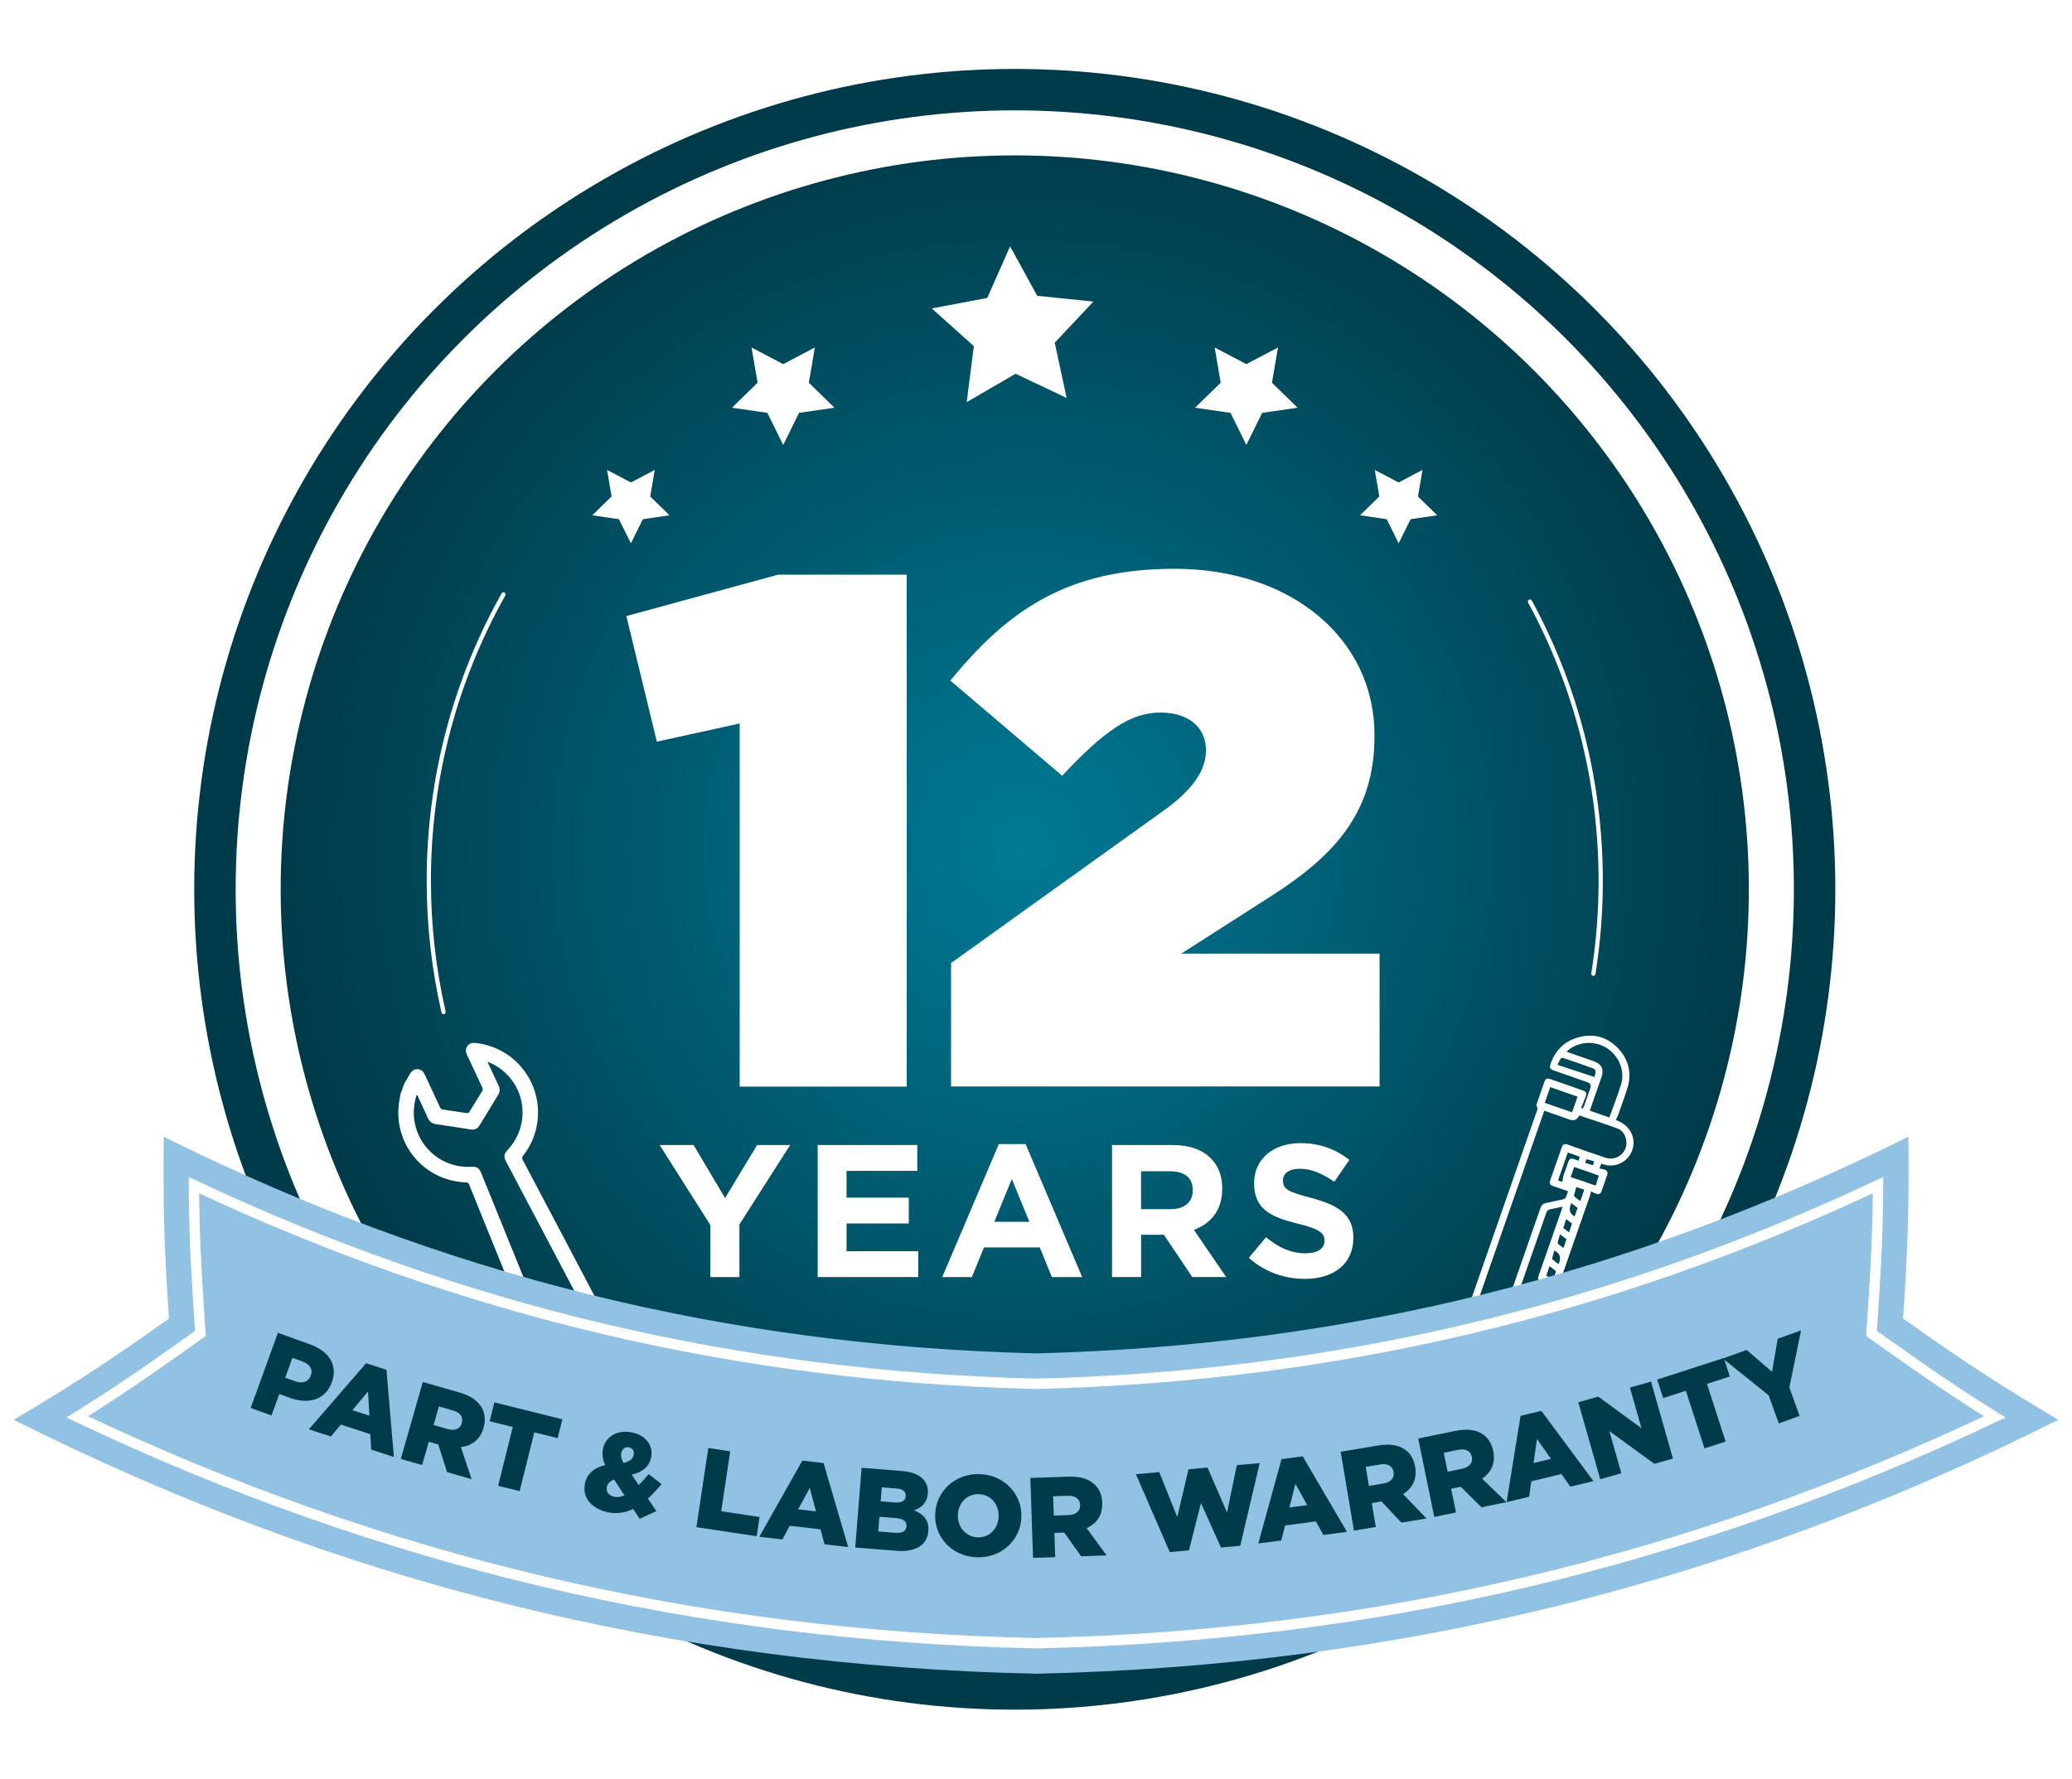
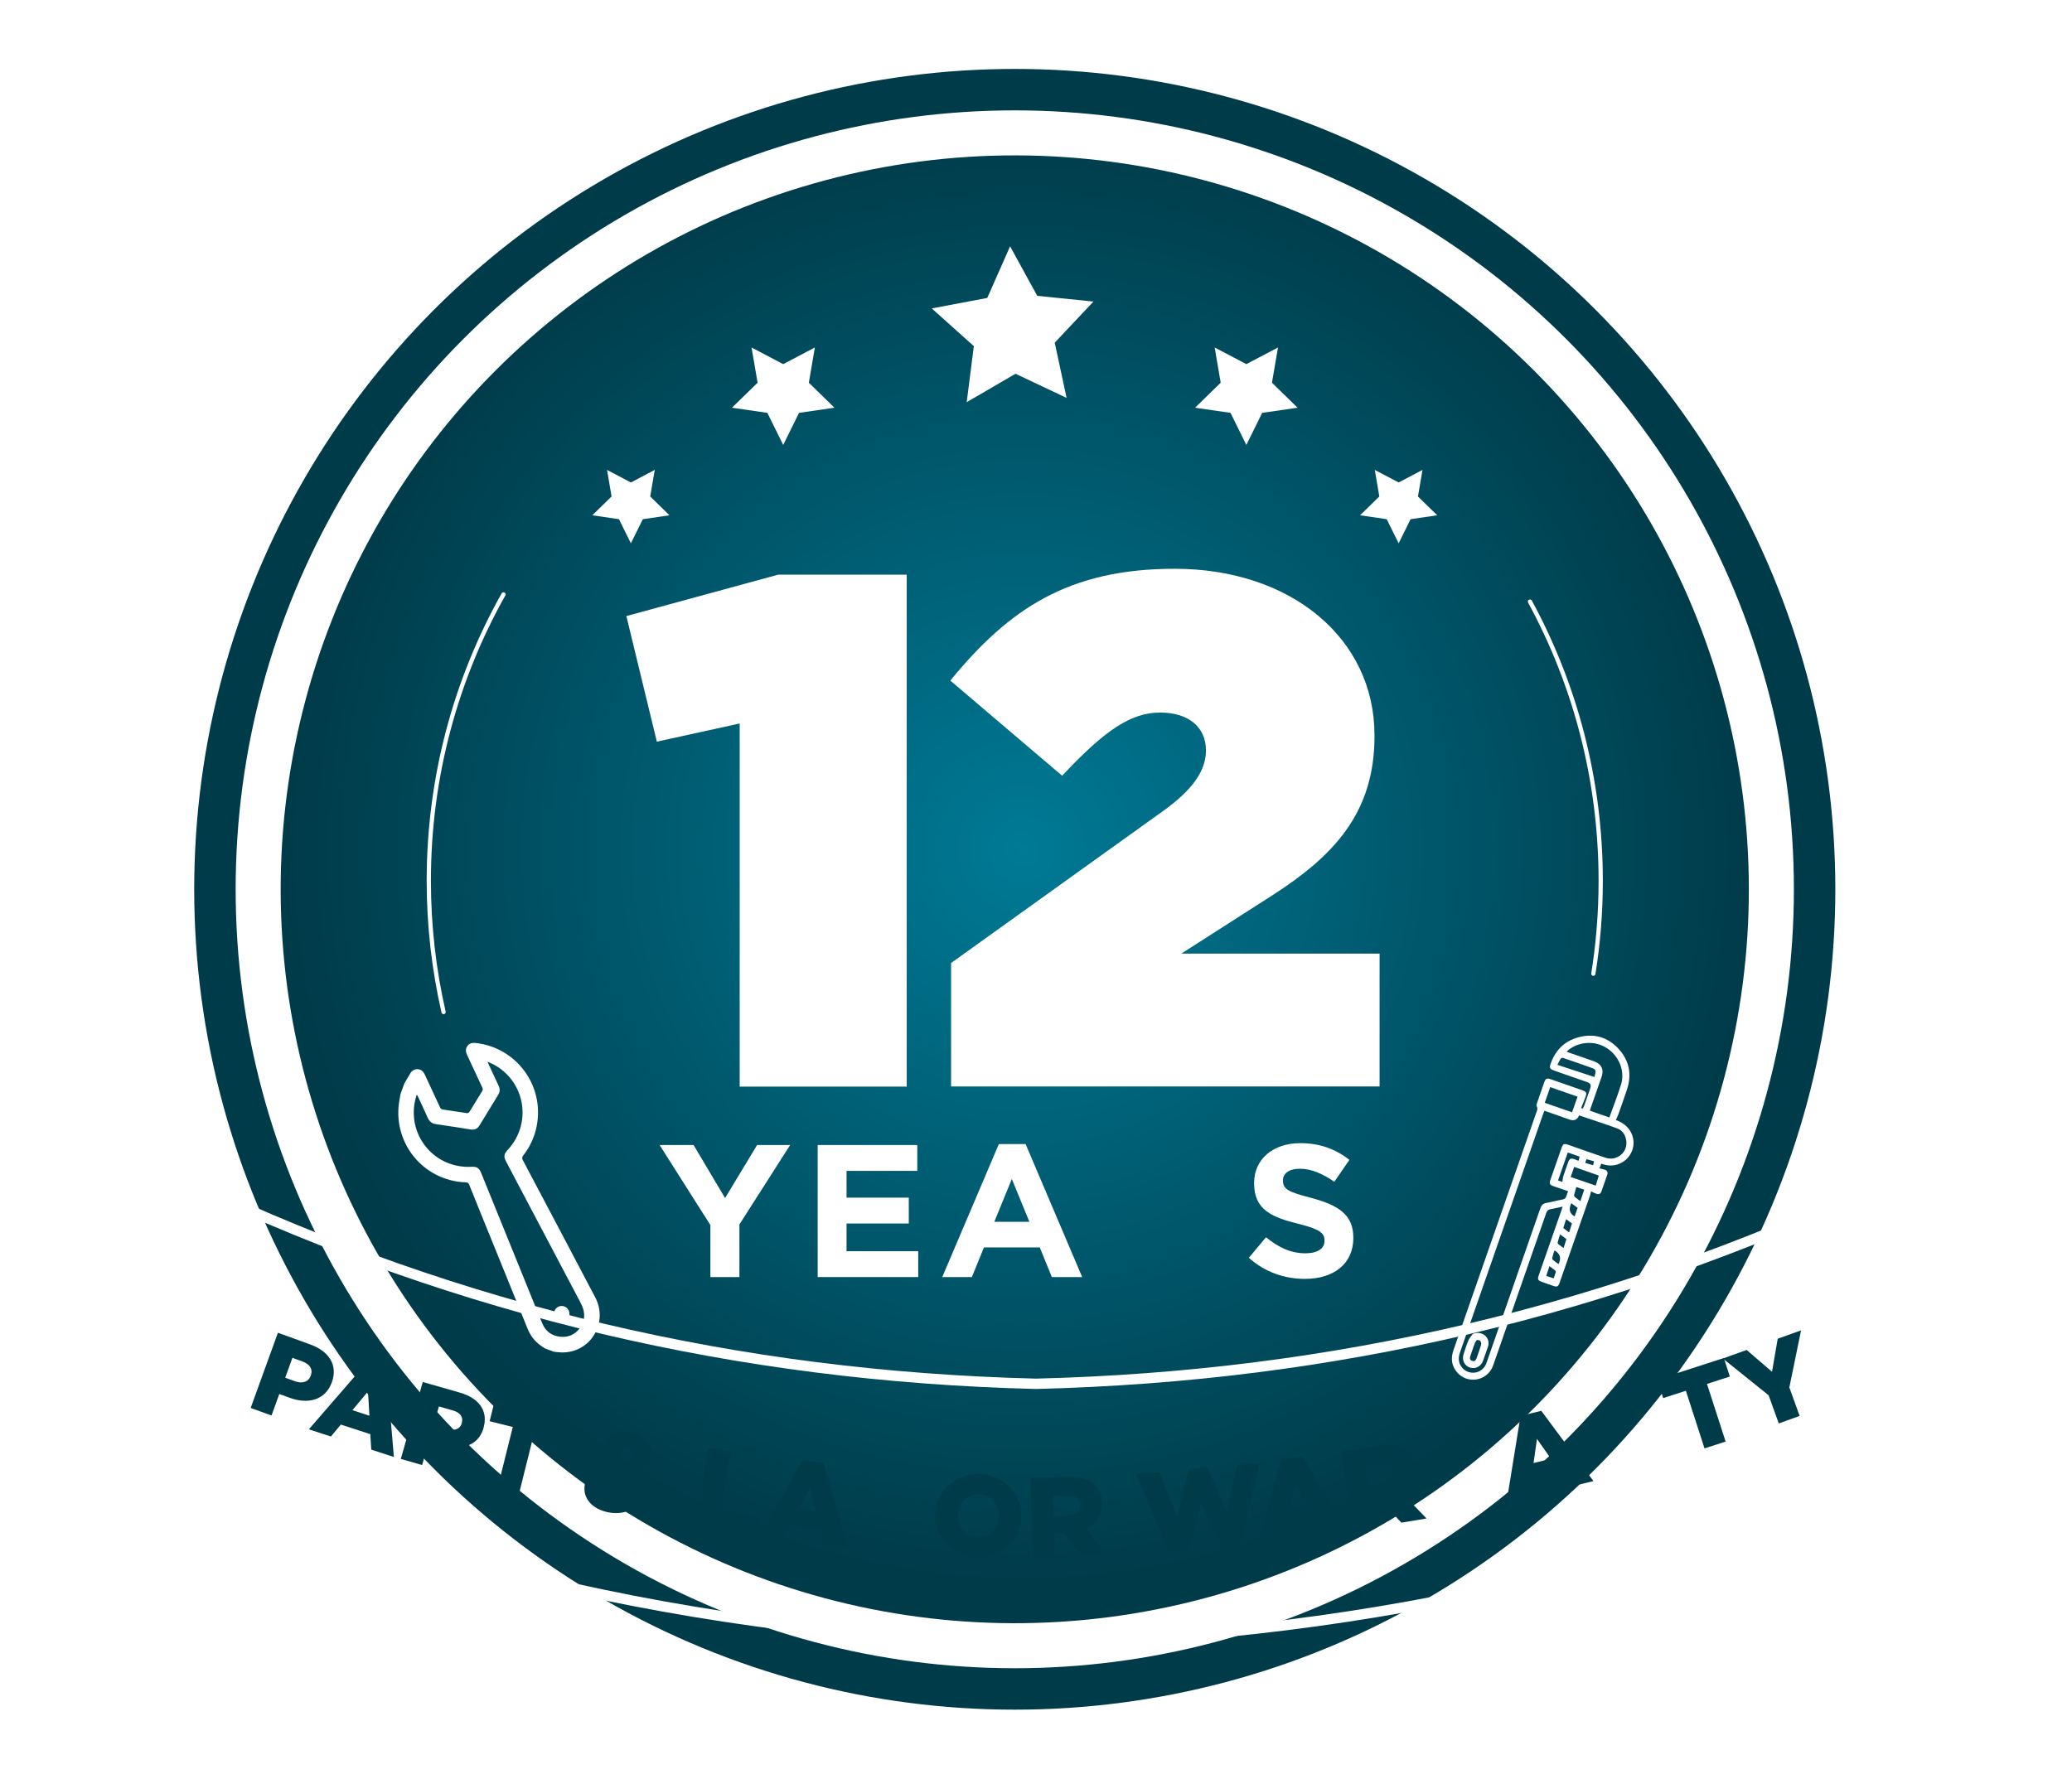
<svg xmlns="http://www.w3.org/2000/svg" id="Layer_1" data-name="Layer 1" viewBox="0 0 488 419">
  <defs>
    <style>      .cls-1 {        fill: #fff;      }      .cls-2 {        filter: url(#drop-shadow-4);      }      .cls-3 {        filter: url(#drop-shadow-3);      }      .cls-4 {        stroke-linecap: round;      }      .cls-4, .cls-5 {        fill: none;        stroke: #fff;        stroke-miterlimit: 10;      }      .cls-6 {        fill: #003b49;      }      .cls-7 {        fill: url(#radial-gradient);      }      .cls-8 {        filter: url(#drop-shadow-2);      }      .cls-5 {        stroke-width: 2.44px;      }      .cls-9 {        fill: #91c2e3;      }    </style>
    <radialGradient id="radial-gradient" cx="240.72" cy="200.12" fx="240.72" fy="200.12" r="172.89" gradientTransform="translate(218.14 -107.64) rotate(45)" gradientUnits="userSpaceOnUse">
      <stop offset="0" stop-color="#007a96" />
      <stop offset="1" stop-color="#003b49" />
    </radialGradient>
    <filter id="drop-shadow-2" filterUnits="userSpaceOnUse">
      <feGaussianBlur stdDeviation="0" />
    </filter>
    <filter id="drop-shadow-3" filterUnits="userSpaceOnUse">
      <feGaussianBlur stdDeviation="0" />
    </filter>
    <filter id="drop-shadow-4" filterUnits="userSpaceOnUse">
      <feGaussianBlur stdDeviation="0" />
    </filter>
  </defs>
  <circle class="cls-6" cx="239" cy="209.5" r="193.26" />
  <circle class="cls-1" cx="239" cy="209.5" r="183.5" />
  <circle class="cls-7" cx="239" cy="209.5" r="172.89" transform="translate(-78.14 230.36) rotate(-45)" />
  <g class="cls-8">
    <path class="cls-1" d="m167.3,288.58l-11.95-18.84h8l7.42,12.49,7.55-12.49h7.78l-11.95,18.71v12.4h-6.84v-12.26Z" />
    <path class="cls-1" d="m192.58,269.74h23.46v6.09h-16.66v6.31h14.66v6.09h-14.66v6.53h16.88v6.09h-23.68v-31.1Z" />
    <path class="cls-1" d="m235.24,269.52h6.31l13.33,31.33h-7.15l-2.84-6.98h-13.15l-2.84,6.98h-6.98l13.33-31.33Zm7.2,18.31l-4.13-10.09-4.13,10.09h8.26Z" />
-     <path class="cls-1" d="m261.91,269.74h14.22c3.95,0,6.98,1.07,9.06,3.15,1.78,1.78,2.67,4.13,2.67,7.11v.09c0,5.02-2.71,8.18-6.67,9.64l7.6,11.11h-8l-6.66-9.95h-5.38v9.95h-6.84v-31.1Zm13.77,15.11c3.38,0,5.24-1.73,5.24-4.4v-.09c0-2.98-2-4.44-5.38-4.44h-6.8v8.93h6.93Z" />
    <path class="cls-1" d="m294.13,296.31l4.04-4.84c2.84,2.31,5.73,3.78,9.29,3.78,2.84,0,4.49-1.11,4.49-2.93v-.09c0-1.73-1.07-2.67-6.27-3.95-6.31-1.56-10.31-3.38-10.31-9.51v-.09c0-5.64,4.49-9.38,10.89-9.38,4.58,0,8.35,1.42,11.55,3.95l-3.55,5.15c-2.8-1.91-5.42-3.07-8.09-3.07s-4,1.16-4,2.71v.09c0,2.09,1.33,2.67,6.71,4.09,6.31,1.69,9.86,3.91,9.86,9.33v.09c0,6.18-4.71,9.64-11.42,9.64-4.75,0-9.46-1.6-13.2-4.98Z" />
  </g>
  <g class="cls-3">
    <polygon class="cls-1" points="251.21 93.74 239.18 88.05 227.68 94.74 229.36 81.54 219.45 72.66 232.52 70.19 237.9 58.02 244.29 69.69 257.53 71.04 248.41 80.73 251.21 93.74" />
    <g>
      <polygon class="cls-1" points="148.59 128 145.78 122.31 139.5 121.39 144.04 116.96 142.97 110.7 148.59 113.66 154.21 110.7 153.14 116.96 157.68 121.39 151.4 122.31 148.59 128" />
      <polygon class="cls-1" points="329.41 128 326.6 122.31 320.32 121.39 324.86 116.96 323.79 110.7 329.41 113.66 335.03 110.7 333.96 116.96 338.5 121.39 332.22 122.31 329.41 128" />
    </g>
    <g>
      <polygon class="cls-1" points="184.46 104.82 180.73 97.26 172.39 96.05 178.43 90.16 177 81.86 184.46 85.78 191.92 81.86 190.5 90.16 196.54 96.05 188.19 97.26 184.46 104.82" />
      <polygon class="cls-1" points="293.54 104.82 289.81 97.26 281.46 96.05 287.5 90.16 286.08 81.86 293.54 85.78 301 81.86 299.57 90.16 305.61 96.05 297.27 97.26 293.54 104.82" />
    </g>
  </g>
  <g>
    <path class="cls-1" d="m374.51,281.56c-2.39,6.86-4.78,13.72-7.17,20.58-.35.99-.59,1.11-1.59.76-.8-.28-1.6-.56-2.4-.84-1.21-.42-1.3-.61-.88-1.81,1.77-5.08,3.55-10.17,5.32-15.25.08-.22.14-.44.25-.75-1.02.22-1.91.45-2.81.6-.58.1-.87.35-1.07.94-4.09,11.8-8.21,23.59-12.32,35.39-.11.32-.22.65-.37.96-1.5,3.23-5.83,3.9-8.21,1.25-1.4-1.56-1.63-3.36-.94-5.32,6.49-18.59,12.97-37.18,19.44-55.77.2-.56.55-1.11.13-1.75-.1-.15.04-.48.12-.72.55-1.6,1.11-3.2,1.67-4.81.34-.97.61-1.1,1.59-.76,2.47.86,4.93,1.72,7.4,2.58.96.33,1.1.62.74,1.6-.32.87-.68,1.72-1.02,2.58l.33.16c.11-.17.25-.32.32-.5.49-1.36.96-2.72,1.43-4.09.36-1.05.2-1.37-.87-1.74-2.57-.9-5.15-1.8-7.72-2.7-.73-.26-.97-.6-.78-1.21,1.03-3.27,3.13-5.54,6.43-6.51,3.68-1.08,6.98-.22,9.61,2.58,2.62,2.8,3.24,6.12,2.02,9.76-.64,1.91-1.32,3.81-1.99,5.71-.17.47-.4.92-.61,1.37,3.92,1.38,4.63,4.77,3.94,6.9-.43,1.32-1.21,2.35-2.41,3.06-1.59.94-3.25.96-4.95.33-.14.34-.26.63-.45,1.11.48.11.89.18,1.28.31.58.2.77.62.57,1.2-.45,1.3-.9,2.6-1.36,3.9-.2.58-.62.78-1.19.57-.39-.14-.75-.33-1.28-.57-.09.41-.11.66-.19.9Zm-8.64-2.12c-.89-.31-1.03-.61-.72-1.5.87-2.51,1.75-5.02,2.63-7.53.32-.93.61-1.06,1.55-.73,2.92,1.02,5.83,2.07,8.77,3.05,2.78.93,5.43-1.38,4.89-4.22-.24-1.25-.92-2.26-2.12-2.69-2.95-1.07-5.93-2.04-8.93-3.05.01-.01-.03.01-.05.05q-.65,1.47-2.22.93c-1.97-.69-3.93-1.38-5.93-2.09-.09.22-.16.38-.22.55-6.56,18.81-13.11,37.61-19.67,56.42-.46,1.32-.38,2.53.55,3.6,1.62,1.86,4.58,1.4,5.58-.85.1-.23.18-.47.26-.71,4.19-12.01,8.38-24.02,12.55-36.04.26-.75.65-1.11,1.43-1.25,1.26-.22,2.5-.58,3.76-.8.57-.1.83-.36.96-.89.08-.33.23-.64.39-1.06-1.21-.41-2.33-.8-3.46-1.19Zm15.92-23.93c.98-3.22-.48-6.76-3.35-8.6-2.8-1.8-6.55-1.59-9.13.51-.1.08-.18.19-.33.36,1.66.58,3.26,1.13,4.85,1.68.54.19,1.08.37,1.62.57,1.73.62,2.36,1.92,1.76,3.64-.85,2.47-1.72,4.93-2.58,7.4-.07.21-.14.43-.18.58,1.55.54,3.08,1.07,4.58,1.6.91-2.54,1.94-5.1,2.74-7.72Zm-16.68.59c-.42,1.22-.87,2.48-1.29,3.7,2.16.75,4.35,1.51,6.43,2.23.42-1.2.88-2.48,1.3-3.68-2.12-.74-4.3-1.5-6.44-2.25Zm5.65,18.8c-.27.78-.56,1.59-.84,2.37,1.97.68,3.94,1.35,5.9,2.03.23-.74.49-1.56.74-2.36-1.89-.66-3.85-1.35-5.81-2.04Zm4.98-22c.16-.57-.02-1.03-.58-1.23-2.35-.84-4.7-1.66-7.07-2.46-.14-.05-.44.08-.53.21-.26.4-.45.84-.76,1.43,2.91.96,5.74,1.89,8.72,2.87.05-.21.13-.52.21-.83Zm-7.77,25.53c.08-.47.1-.93.23-1.35.35-1.09.74-2.17,1.12-3.25.32-.91.63-1.05,1.56-.73.28.1.55.23.88.37.11-.39.2-.71.28-.99-.92-.32-1.88-.66-2.79-.98-.75,2.15-1.51,4.33-2.3,6.58.35.12.72.25,1.02.35Zm3.27,1.21c-.16.61-.35,1.24-.5,1.88-.03.13.05.36.15.45.42.35.87.66,1.32.98.31-.91.6-1.77.91-2.69-.55-.18-1.12-.37-1.89-.62Zm-2.39,7.56c-.22.69-.43,1.35-.66,2.1.38.29.89.66,1.36,1.02.22-.69.43-1.35.68-2.1-.37-.27-.87-.65-1.38-1.02Zm-1.99,5.46c-.03.13.06.34.17.43.4.33.83.63,1.22.92.21-.67.42-1.32.67-2.11-.32-.24-.83-.62-1.49-1.11-.22.7-.41,1.28-.56,1.87Zm.41,4.61q.61-1.7-1.16-2.7c-.19.6-.39,1.17-.53,1.76-.04.14.07.38.19.49.4.34.83.63,1.3.98.09-.23.15-.38.21-.52Zm2.61-13.33q-.61,1.7.97,2.63c.23-.64.46-1.29.71-2.02-.42-.31-.93-.69-1.49-1.11-.1.25-.15.37-.19.5Zm-3.95,17.21c.16-.46.33-.93.46-1.41.04-.14-.03-.37-.13-.46-.42-.35-.87-.65-1.34-1-.26.8-.5,1.53-.75,2.3.54.17,1.11.36,1.76.57Zm7.42-27.21c.62.19,1.19.37,1.86.57.06-.27.13-.58.21-.95-.52-.14-1.11-.3-1.78-.48-.08.24-.18.52-.29.85Z" />
    <path class="cls-1" d="m349.69,314.57c.76.62,1.09,1.64.78,2.6-.37,1.13-.77,2.25-1.17,3.37-.49,1.38-1.82,2.06-3.11,1.62-1.3-.44-1.94-1.78-1.48-3.18.36-1.11.72-2.23,1.17-3.3.23-.54.68-.98,1.03-1.47,1-.36,2.02-.25,2.78.36Zm-2.3,1.75c-.39,1.05-.75,2.11-1.11,3.17-.17.5-.08.94.46,1.11.5.16.83-.1,1-.58.38-1.08.78-2.15,1.1-3.24.08-.27-.06-.67-.23-.91-.12-.16-.47-.14-.76-.22-.19.27-.37.45-.46.67Z" />
  </g>
  <g>
    <path class="cls-1" d="m128.41,317.7c-.33-.22-.67-.44-1-.67-1.45-1.02-2.49-2.37-3.15-4.01-2.98-7.35-5.96-14.69-8.94-22.03-1.6-3.95-3.22-7.91-4.8-11.87-.17-.42-.38-.57-.83-.58-10.16-.37-17.49-9.59-15.58-19.57.08-.41.15-.83.22-1.25.31-.84.61-1.68.92-2.52.45-.77.9-1.54,1.36-2.3.41-.68.99-1.08,1.8-1.02.82.06,1.31.56,1.64,1.27,1.18,2.57,2.39,5.12,3.57,7.69.15.33.33.49.7.54,1.89.27,3.77.59,5.66.85.18.03.48-.12.57-.28,1.01-1.62,1.98-3.26,3-4.88.21-.33.18-.57.03-.89-1.19-2.54-2.37-5.09-3.56-7.63-.34-.73-.44-1.44.06-2.13.5-.69,1.2-.8,2.01-.71,9.61,1.09,16.2,10.12,14.3,19.62-.51,2.54-1.55,4.83-3.15,6.86-.32.4-.33.68-.1,1.12,5.69,10.77,11.39,21.53,17.05,32.32,3.19,6.08-1.23,13.19-8.02,12.97-.56-.02-1.12-.1-1.68-.15-.69-.25-1.38-.5-2.06-.75Zm-30.15-59.7c-.05,0-.11,0-.16,0-.14.54-.31,1.08-.41,1.63-1.56,8.28,4.91,15.68,13.32,15.24,1.3-.07,1.84.27,2.33,1.49,3.65,8.99,7.29,17.97,10.94,26.96,1.15,2.83,2.27,5.66,3.45,8.47.78,1.86,2.24,2.93,4.25,3.12,1.93.18,3.53-.55,4.65-2.13,1.32-1.87,1.2-3.81.15-5.8-5.87-11.09-11.71-22.19-17.56-33.29-.65-1.24-.57-1.8.39-2.84,4.82-5.21,4.58-13.2-.54-18.06-1.2-1.14-2.57-2.01-4.23-2.66.13.31.2.51.29.7.77,1.66,1.53,3.32,2.32,4.98.36.75.29,1.43-.14,2.14-1.47,2.38-2.92,4.78-4.38,7.18-.48.78-1.13,1.1-2.06.95-2.71-.42-5.41-.87-8.13-1.24-1-.14-1.61-.62-2.01-1.53-.79-1.79-1.63-3.54-2.45-5.31Z" />
    <path class="cls-1" d="m132.9,307.77c.94.33,1.45,1.37,1.13,2.31-.32.94-1.44,1.47-2.37,1.12-.93-.35-1.41-1.4-1.07-2.34.34-.95,1.37-1.43,2.31-1.1Z" />
  </g>
  <g>
    <g>
-       <path class="cls-9" d="m3.24,334.48c76.44,38.35,155.25,57.97,240.77,59.81,85.49-1.83,164.32-21.46,240.76-59.81-15.15-9.06-22.46-13.85-36.55-23.87,1.15-17.25,1.4-25.83,1.24-42.82-65.66,32.63-132.15,49.19-205.45,51.04-73.3-1.85-139.78-18.4-205.45-51.04-.16,16.99.08,25.57,1.24,42.82-14.08,10.03-21.4,14.81-36.55,23.87Z" />
      <path class="cls-5" d="m244,387.11c-79.94-1.73-153.96-19.2-225.83-53.32,8.67-5.4,15.49-10.03,25.77-17.34l3.26-2.33-.27-4c-.86-12.8-1.2-20.66-1.26-30.92,63.13,29.7,128.07,45.02,198.14,46.79h.36c70.07-1.76,135-17.08,198.14-46.79-.05,10.26-.4,18.12-1.26,30.92l-.27,4,3.27,2.33c10.27,7.31,17.1,11.94,25.77,17.34-71.87,34.12-145.89,51.59-225.83,53.32Z" />
    </g>
    <g>
      <path class="cls-6" d="m65.46,313.97l7.62,2.76c4.46,1.61,6.52,4.94,5.09,8.86l-.02.05c-1.52,4.2-5.54,5.24-9.91,3.65l-2.46-.89-1.83,5.06-4.91-1.78,6.42-17.72Zm4.07,11.44c1.72.62,3.14.11,3.65-1.31l.02-.05c.55-1.52-.25-2.7-2-3.33l-2.33-.84-1.7,4.68,2.35.85Z" />
      <path class="cls-6" d="m86.23,321.14l4.79,1.56,1.75,20.54-5.33-1.74-.23-3.64-6.94-2.26-2.33,2.81-5.2-1.69,13.49-15.57Zm.78,12.38l-.34-5.72-3.67,4.41,4.02,1.31Z" />
      <path class="cls-6" d="m99.57,325.57l8.57,2.45c2.8.8,4.48,2.06,5.35,3.63.76,1.37.89,2.94.4,4.68v.05c-.81,2.8-2.79,4.22-5.34,4.53l2.52,7.55-5.77-1.65-2.08-6.53-2.23-.64-1.57,5.49-5.02-1.44,5.18-18.13Zm5.88,11.09c1.68.48,2.93-.06,3.31-1.38v-.05c.43-1.45-.43-2.48-2.08-2.95l-3.31-.95-1.25,4.38,3.34.96Z" />
      <path class="cls-6" d="m120.78,336.17l-5.46-1.36,1.11-4.44,16.01,3.99-1.11,4.44-5.49-1.37-3.45,13.85-5.07-1.26,3.45-13.85Z" />
      <path class="cls-6" d="m149.13,355.49c-1.82.85-3.73,1.21-5.87.78-3.72-.74-6.18-3.31-5.51-6.67v-.05c.47-2.3,2.05-3.77,4.78-4.41-.62-1.41-.75-2.57-.51-3.81v-.05c.54-2.64,3.17-4.56,6.79-3.84,3.38.67,5.08,3.18,4.55,5.82v.05c-.47,2.33-2.2,3.55-4.58,4.09l1.66,2.44c.78-.75,1.56-1.64,2.33-2.58l3.04,2.36c-1.04,1.25-2.1,2.41-3.21,3.43l2,2.95-3.95,1.79-1.52-2.31Zm-2.05-3.21l-2.44-3.73c-1.03.37-1.58,1.03-1.72,1.77v.05c-.23,1.08.53,2,1.79,2.25.74.15,1.56,0,2.38-.35Zm2.16-9.51v-.05c.19-.92-.28-1.59-1.12-1.76-.87-.17-1.61.37-1.8,1.34v.05c-.15.71.05,1.36.52,2.3,1.41-.32,2.22-.96,2.41-1.88Z" />
      <path class="cls-6" d="m166.81,341.12l5.17.78-2.12,14.11,9.03,1.36-.68,4.53-14.19-2.13,2.8-18.64Z" />
      <path class="cls-6" d="m188.97,344.09l5,.58,5.79,19.78-5.56-.64-.95-3.53-7.25-.84-1.73,3.22-5.43-.63,10.13-17.94Zm3.22,11.97l-1.47-5.54-2.73,5.05,4.2.49Z" />
-       <path class="cls-6" d="m202.93,345.78l9.64.77c2.36.19,3.98.91,4.99,2.08.69.84,1.07,1.87.96,3.16v.05c-.18,2.17-1.49,3.37-3.24,3.95,2.22.93,3.57,2.34,3.36,4.89v.05c-.26,3.25-3.02,4.97-7.53,4.61l-9.69-.78,1.51-18.79Zm10.57,13.76c.08-1.05-.67-1.76-2.41-1.9l-3.97-.32-.28,3.46,4.03.32c1.61.13,2.55-.42,2.63-1.52v-.05Zm-.18-7.09c.09-1.07-.65-1.67-2.23-1.8l-3.41-.27-.26,3.3,3.27.26c1.61.13,2.54-.34,2.63-1.44v-.05Z" />
      <path class="cls-6" d="m220.26,356.67v-.05c.24-5.41,4.8-9.6,10.61-9.34,5.81.26,9.92,4.81,9.68,10.19v.05c-.24,5.41-4.8,9.6-10.61,9.34s-9.92-4.81-9.68-10.19Zm14.93.67v-.05c.13-2.74-1.71-5.17-4.58-5.3-2.88-.13-4.89,2.1-5.01,4.82v.05c-.12,2.69,1.73,5.17,4.61,5.3,2.85.13,4.87-2.1,4.99-4.82Z" />
      <path class="cls-6" d="m242.67,348.17l8.91-.3c2.91-.1,4.9.59,6.2,1.81,1.14,1.07,1.76,2.53,1.82,4.33v.05c.1,2.91-1.34,4.87-3.68,5.94l4.71,6.42-6,.2-3.99-5.58-2.31.08.19,5.71-5.22.17-.63-18.84Zm9,8.75c1.75-.06,2.77-.96,2.72-2.33v-.05c-.05-1.51-1.18-2.22-2.9-2.17l-3.45.12.15,4.55,3.47-.12Z" />
      <path class="cls-6" d="m267.53,347.29l5.5-.49,4.24,10.57,2.65-11.24,4.48-.4,4.6,10.59,2.3-11.16,5.39-.48-4.59,19.47-4.53.41-4.72-10.48-2.82,11.15-4.53.41-7.97-18.35Z" />
      <path class="cls-6" d="m301.83,343.74l4.99-.65,10.42,17.78-5.55.73-1.78-3.19-7.24.95-.9,3.54-5.42.71,5.47-19.86Zm6.04,10.83l-2.77-5.01-1.42,5.56,4.19-.55Z" />
      <path class="cls-6" d="m315.76,342l8.79-1.47c2.87-.48,4.93-.06,6.39.98,1.27.91,2.07,2.27,2.37,4.05v.05c.49,2.87-.68,5-2.85,6.38l5.52,5.73-5.92.99-4.69-5-2.28.38.94,5.63-5.15.86-3.12-18.58Zm10.07,7.48c1.73-.29,2.62-1.31,2.39-2.67v-.05c-.26-1.49-1.47-2.05-3.17-1.76l-3.4.57.75,4.49,3.42-.58Z" />
-       <path class="cls-6" d="m334.02,338.88l8.73-1.79c2.85-.58,4.93-.24,6.42.75,1.3.86,2.15,2.2,2.52,3.97v.05c.59,2.85-.5,5.03-2.62,6.48l5.72,5.54-5.88,1.2-4.87-4.83-2.27.46,1.15,5.59-5.12,1.05-3.78-18.47Zm10.34,7.12c1.71-.35,2.57-1.41,2.29-2.75v-.05c-.31-1.48-1.55-1.99-3.23-1.65l-3.38.69.91,4.46,3.4-.7Z" />
      <path class="cls-6" d="m358.12,333.55l4.89-1.19,12.28,16.55-5.44,1.32-2.11-2.98-7.09,1.72-.51,3.62-5.31,1.29,3.29-20.34Zm7.17,10.12l-3.3-4.69-.81,5.68,4.11-1Z" />
-       <path class="cls-6" d="m371.74,330.34l4.69-1.33,10.18,7.46-2.73-9.58,4.97-1.42,5.16,18.13-4.38,1.25-10.6-7.73,2.83,9.94-4.97,1.42-5.16-18.13Z" />
      <path class="cls-6" d="m397.06,327.63l-5.35,1.73-1.41-4.36,15.7-5.08,1.41,4.36-5.38,1.74,4.39,13.58-4.97,1.61-4.39-13.58Z" />
      <path class="cls-6" d="m416.54,328.69l-10.77-8.65,5.6-2.02,5.98,5.14,1.34-7.78,5.5-1.98-2.76,13.45,2.42,6.71-4.91,1.77-2.39-6.64Z" />
    </g>
  </g>
  <path class="cls-4" d="m104.47,238.41c-2.27-9.94-3.48-20.28-3.48-30.91,0-24.51,6.39-47.52,17.59-67.47" />
  <path class="cls-4" d="m360.34,141.72c10.62,19.55,16.66,41.96,16.66,65.78,0,7.45-.59,14.76-1.73,21.88" />
  <g class="cls-2">
    <path class="cls-1" d="m174.2,170.44l-19.5,4.28-7.18-29.59,35.75-9.75h30.28v120.6h-39.34v-85.53Z" />
    <path class="cls-1" d="m223.98,226.88l49.61-35.58c7.53-5.3,10.44-9.92,10.44-14.54,0-5.3-3.93-8.9-10.78-8.9s-13,4.11-23.09,14.88l-26.34-22.41c13.86-16.93,27.88-26.34,52.86-26.34,27.37,0,47.04,16.42,47.04,39.17v.34c0,18.13-9.75,28.23-24.12,37.46l-21.38,13.69h46.7v31.3h-100.92v-29.08Z" />
  </g>
</svg>